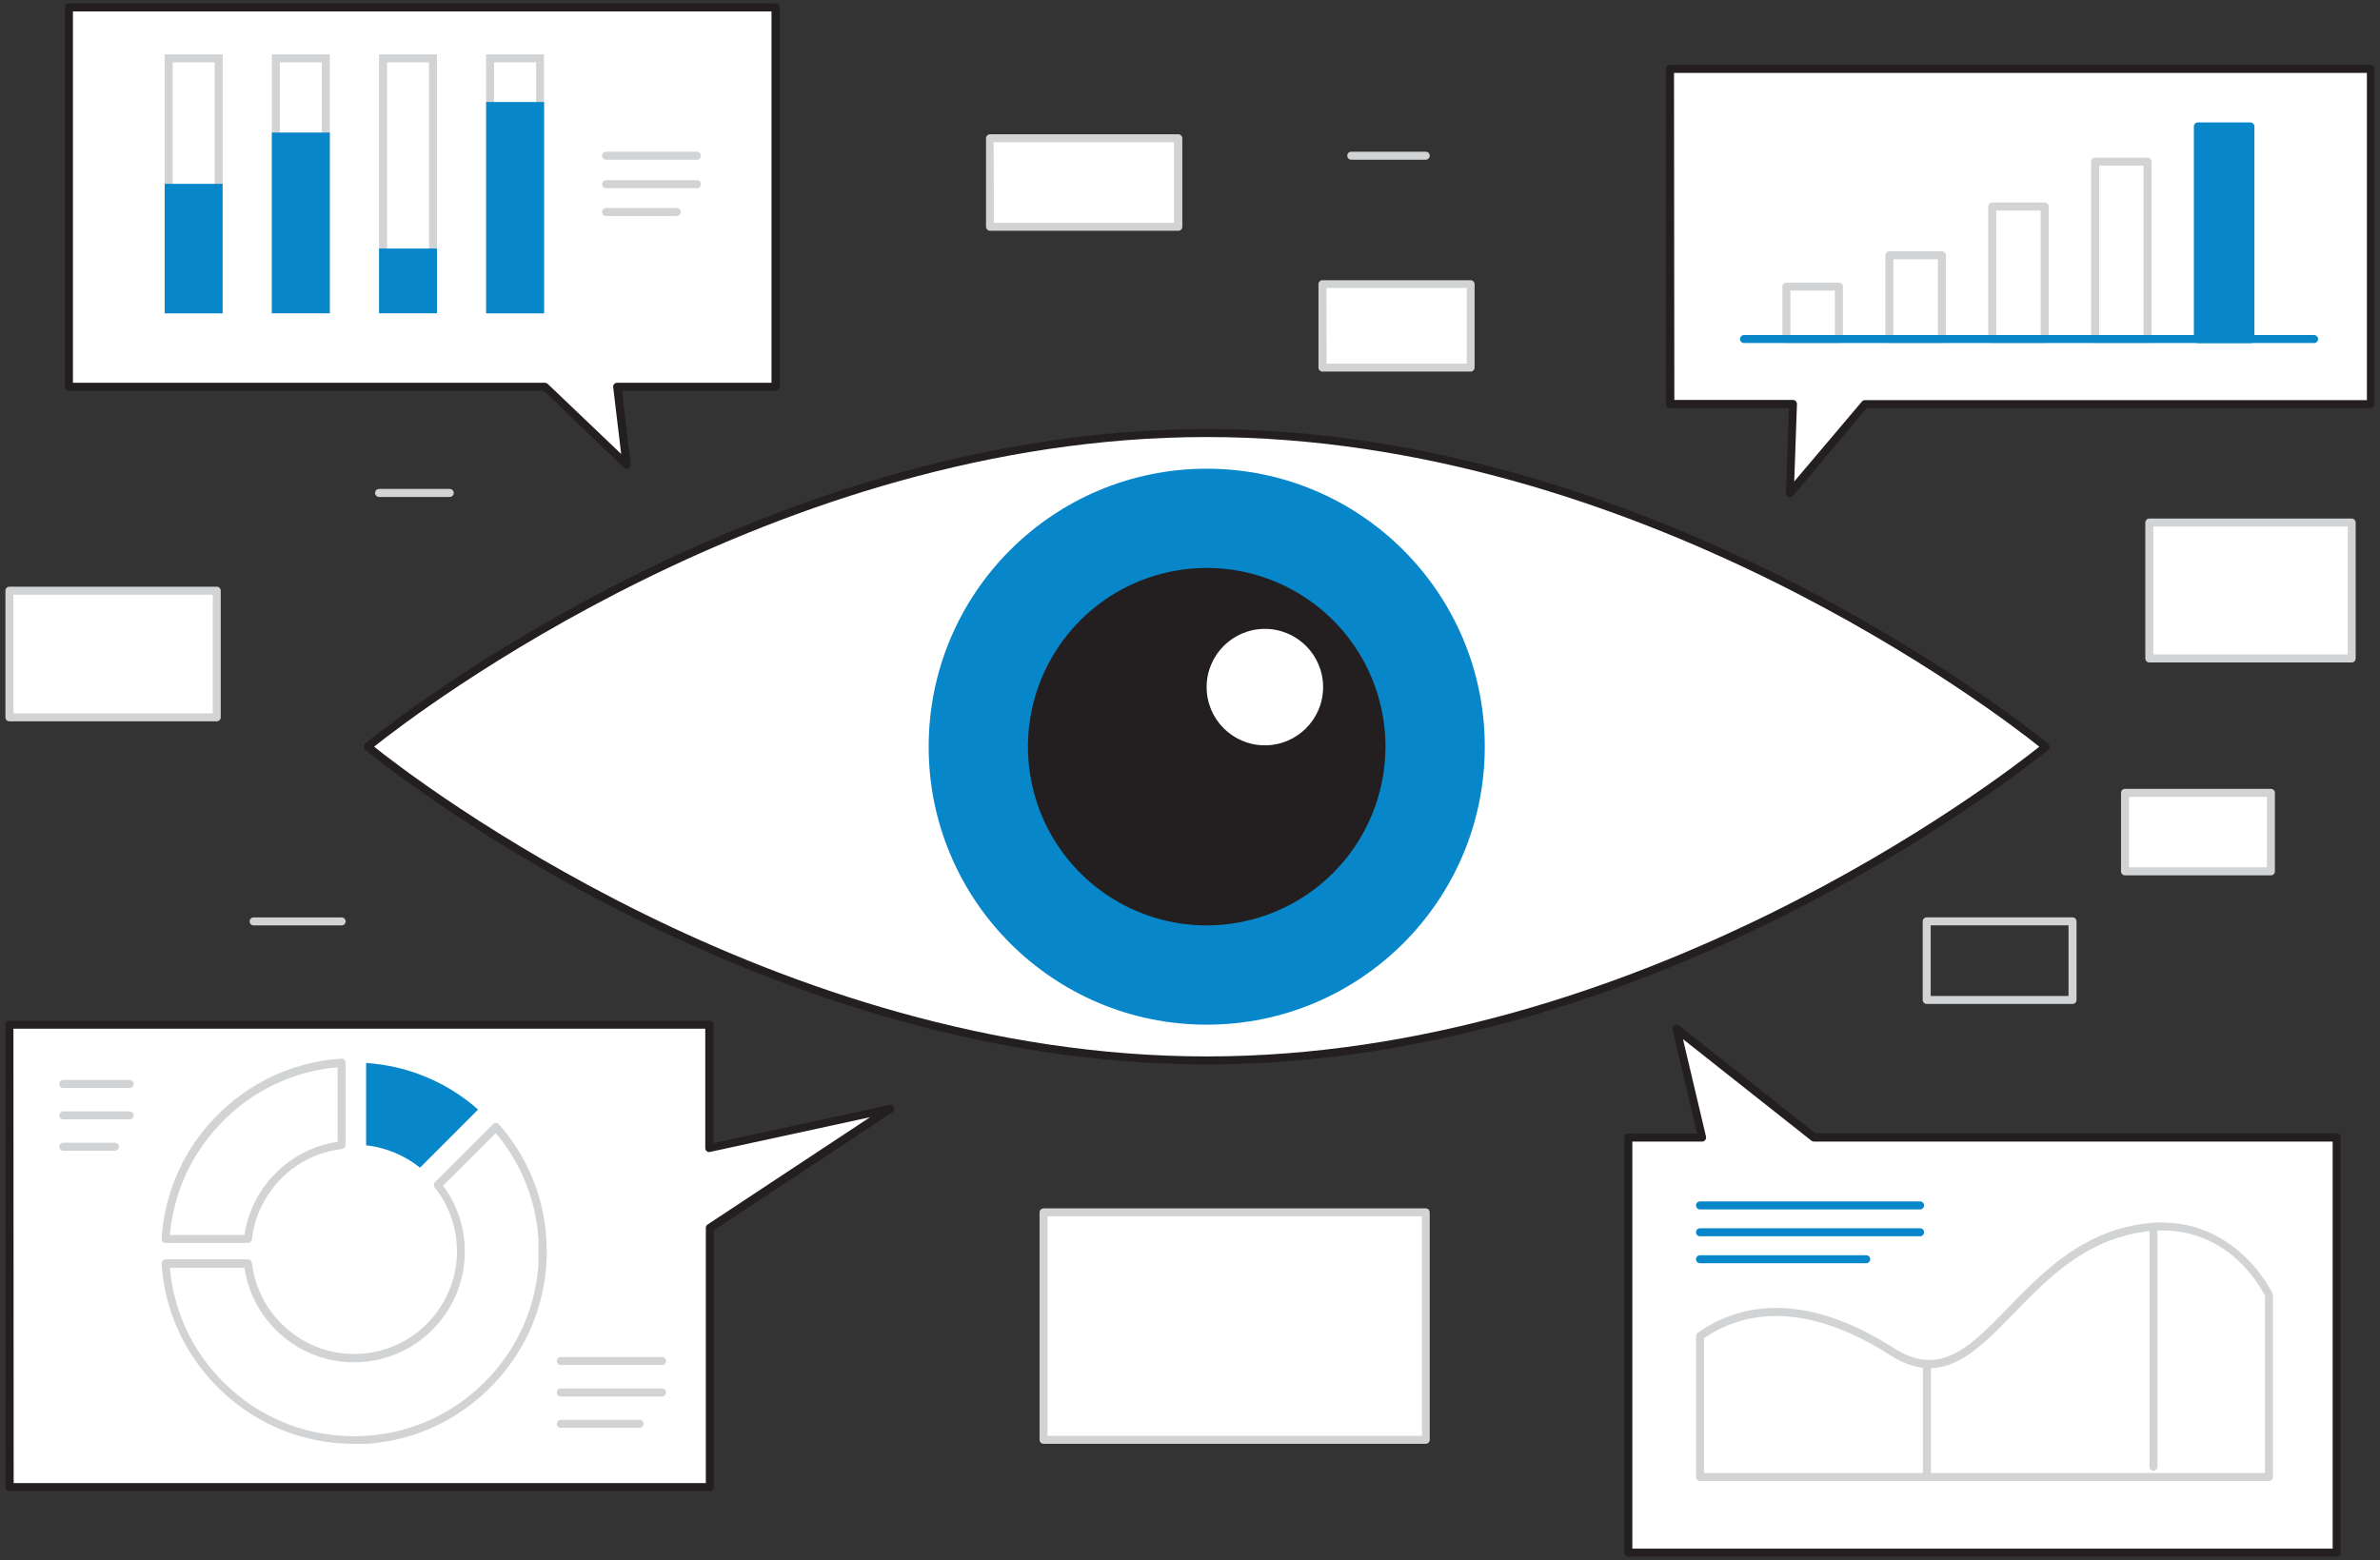
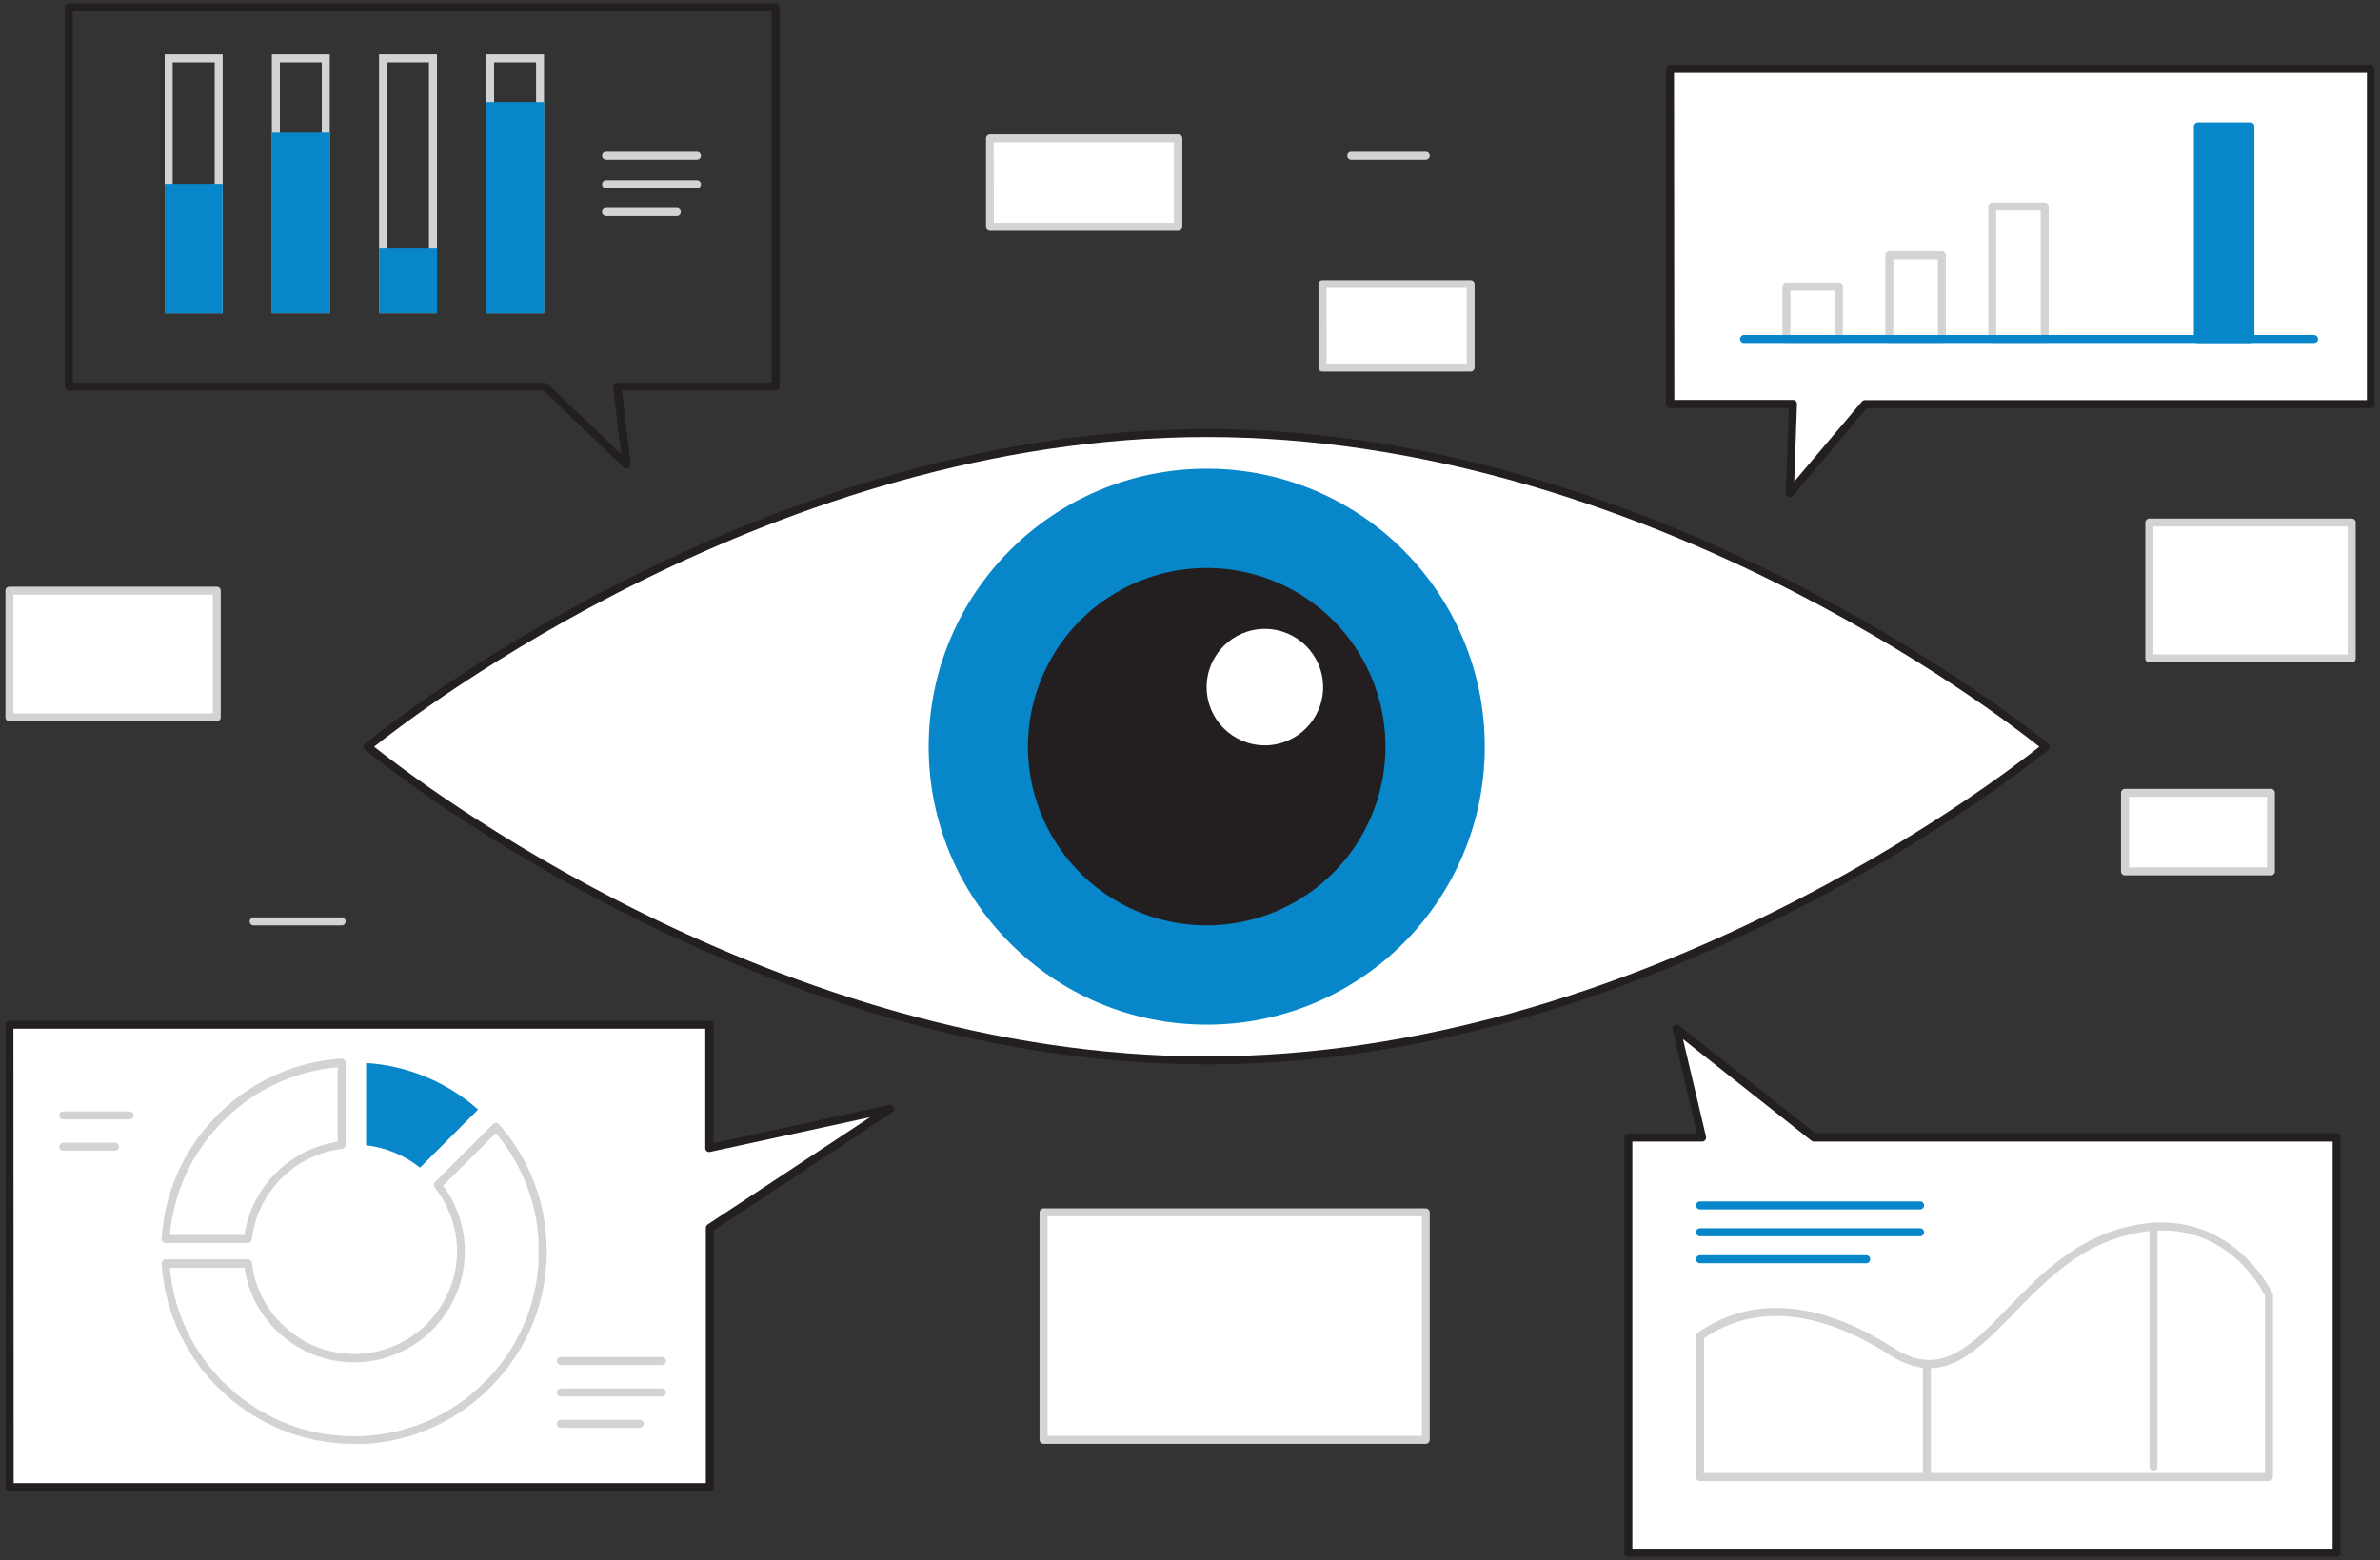
<svg xmlns="http://www.w3.org/2000/svg" width="302" height="198" viewBox="0 0 302 198" fill="none">
  <rect x="0" y="0" width="302" height="198" fill="#333333" stroke="none" />
  <g clip-path="url(#clip0_911_694)">
    <path d="M259.605 94.767C259.605 94.767 211.9 134.586 153.152 134.586C94.404 134.586 46.658 94.767 46.658 94.767C46.658 94.767 94.363 54.959 153.121 54.959C211.88 54.959 259.605 94.767 259.605 94.767Z" fill="white" />
    <path d="M153.121 135.094C94.809 135.094 46.81 95.56 46.333 95.164C46.277 95.114 46.231 95.053 46.2 94.985C46.168 94.917 46.151 94.843 46.15 94.768C46.152 94.694 46.169 94.622 46.2 94.555C46.232 94.489 46.277 94.43 46.333 94.382C46.81 93.986 94.809 54.452 153.121 54.452C211.433 54.452 259.422 94.037 259.899 94.382C259.957 94.428 260.003 94.487 260.035 94.554C260.067 94.621 260.083 94.694 260.082 94.768C260.083 94.843 260.067 94.918 260.035 94.987C260.004 95.055 259.957 95.115 259.899 95.164C259.422 95.56 211.423 135.094 153.121 135.094ZM47.47 94.768C52.626 98.889 98.301 134.079 153.121 134.079C207.941 134.079 253.606 98.889 258.773 94.768C253.616 90.647 207.931 55.467 153.121 55.467C98.311 55.467 52.626 90.647 47.47 94.768Z" fill="#231F20" />
    <path d="M153.121 130.049C172.607 130.049 188.403 114.253 188.403 94.768C188.403 75.282 172.607 59.486 153.121 59.486C133.636 59.486 117.84 75.282 117.84 94.768C117.84 114.253 133.636 130.049 153.121 130.049Z" fill="#0787CA" />
    <path d="M153.121 116.945C165.37 116.945 175.299 107.016 175.299 94.768C175.299 82.519 165.37 72.59 153.121 72.59C140.873 72.59 130.944 82.519 130.944 94.768C130.944 107.016 140.873 116.945 153.121 116.945Z" fill="#231F20" />
    <path d="M153.121 117.453C148.635 117.453 144.249 116.122 140.518 113.629C136.787 111.137 133.88 107.594 132.163 103.449C130.446 99.303 129.997 94.742 130.872 90.342C131.747 85.941 133.908 81.899 137.08 78.726C140.253 75.554 144.295 73.393 148.696 72.518C153.096 71.643 157.657 72.092 161.803 73.809C165.948 75.526 169.491 78.433 171.983 82.164C174.476 85.895 175.807 90.281 175.807 94.767C175.801 100.782 173.409 106.549 169.156 110.802C164.903 115.055 159.136 117.447 153.121 117.453V117.453ZM153.121 73.097C148.832 73.095 144.639 74.365 141.072 76.747C137.506 79.128 134.725 82.514 133.083 86.476C131.441 90.438 131.011 94.798 131.847 99.005C132.683 103.211 134.748 107.075 137.781 110.108C140.813 113.14 144.677 115.206 148.884 116.042C153.091 116.878 157.451 116.448 161.413 114.806C165.375 113.163 168.76 110.383 171.142 106.816C173.523 103.249 174.794 99.056 174.792 94.767C174.783 89.022 172.498 83.515 168.436 79.453C164.373 75.391 158.866 73.105 153.121 73.097V73.097Z" fill="#231F20" />
    <path d="M160.5 94.595C164.581 94.595 167.89 91.287 167.89 87.206C167.89 83.125 164.581 79.816 160.5 79.816C156.419 79.816 153.111 83.125 153.111 87.206C153.111 91.287 156.419 94.595 160.5 94.595Z" fill="white" />
-     <path d="M98.423 0.941H8.748V49.083H69.14L79.493 58.959L78.326 49.083H98.423V0.941Z" fill="white" />
    <path d="M79.493 59.466C79.361 59.465 79.234 59.414 79.138 59.324L68.988 49.59H8.748C8.614 49.587 8.486 49.533 8.392 49.438C8.297 49.344 8.243 49.216 8.24 49.083V0.941C8.24 0.806 8.294 0.677 8.389 0.582C8.484 0.487 8.613 0.434 8.748 0.434H98.423C98.558 0.434 98.687 0.487 98.782 0.582C98.877 0.677 98.93 0.806 98.93 0.941V49.083C98.93 49.217 98.877 49.346 98.782 49.441C98.687 49.537 98.558 49.59 98.423 49.59H78.935L80.021 58.898C80.035 59 80.016 59.105 79.967 59.196C79.918 59.288 79.841 59.361 79.747 59.405C79.67 59.449 79.582 59.47 79.493 59.466V59.466ZM9.255 48.575H69.14C69.268 48.575 69.391 48.622 69.485 48.707L78.823 57.619L77.808 49.143C77.797 49.071 77.802 48.997 77.823 48.926C77.844 48.856 77.881 48.792 77.93 48.737C77.978 48.686 78.037 48.645 78.101 48.618C78.166 48.59 78.235 48.575 78.306 48.575H97.895V1.449H9.255V48.575Z" fill="#231F20" />
    <path d="M27.241 7.914V38.75H21.912V7.914H27.241ZM28.256 6.899H20.897V39.765H28.256V6.899Z" fill="#D1D3D4" />
    <path d="M40.832 7.914V38.75H35.513V7.914H40.832ZM41.847 6.899H34.498V39.765H41.847V6.899Z" fill="#D1D3D4" />
    <path d="M54.433 7.914V38.75H49.114V7.914H54.433ZM55.448 6.899H48.099V39.765H55.448V6.899Z" fill="#D1D3D4" />
    <path d="M68.024 7.914V38.75H62.695V7.914H68.013M69.028 6.899H61.68V39.765H69.028V6.899Z" fill="#D1D3D4" />
    <path d="M28.246 23.332H20.897V39.765H28.246V23.332Z" fill="#0787CA" />
    <path d="M41.847 16.826H34.498V39.755H41.847V16.826Z" fill="#0787CA" />
    <path d="M55.448 31.543H48.099V39.754H55.448V31.543Z" fill="#0787CA" />
    <path d="M69.039 12.948H61.69V39.764H69.039V12.948Z" fill="#0787CA" />
    <path d="M112.948 140.727L90.039 145.71V130.049H1.196V188.736H90.039V155.881L112.948 140.727Z" fill="white" />
    <path d="M90.039 189.244H1.196C1.062 189.244 0.932 189.191 0.837 189.096C0.742 189 0.689 188.871 0.689 188.737V130.049C0.689 129.915 0.742 129.786 0.837 129.691C0.932 129.595 1.062 129.542 1.196 129.542H90.039C90.173 129.545 90.3 129.599 90.395 129.694C90.49 129.788 90.544 129.916 90.546 130.049V145.082L112.877 140.23C112.99 140.209 113.108 140.227 113.21 140.282C113.312 140.337 113.392 140.425 113.437 140.531C113.482 140.638 113.489 140.757 113.458 140.868C113.426 140.98 113.357 141.077 113.262 141.143L90.577 156.155V188.737C90.577 188.806 90.563 188.875 90.536 188.938C90.508 189.002 90.468 189.059 90.418 189.107C90.367 189.154 90.308 189.191 90.243 189.215C90.177 189.238 90.108 189.248 90.039 189.244V189.244ZM1.734 188.229H89.562V155.841C89.562 155.757 89.582 155.674 89.621 155.6C89.66 155.526 89.716 155.462 89.785 155.414L110.4 141.793L90.1 146.198C90.027 146.216 89.95 146.218 89.876 146.202C89.802 146.186 89.733 146.153 89.674 146.107C89.616 146.059 89.569 145.998 89.538 145.929C89.506 145.861 89.49 145.786 89.491 145.711V130.557H1.704L1.734 188.229Z" fill="#231F20" />
    <path d="M230.17 144.381L212.722 130.587L215.98 144.381H206.622V197.059H296.5V144.381H230.17Z" fill="white" />
    <path d="M296.5 197.566H206.622C206.487 197.566 206.358 197.513 206.263 197.418C206.168 197.323 206.115 197.194 206.115 197.059V144.38C206.115 144.246 206.168 144.117 206.263 144.022C206.358 143.926 206.487 143.873 206.622 143.873H215.341L212.235 130.678C212.208 130.577 212.215 130.471 212.253 130.374C212.291 130.277 212.36 130.195 212.448 130.14C212.534 130.079 212.637 130.046 212.742 130.046C212.848 130.046 212.951 130.079 213.037 130.14L230.343 143.822H296.5C296.635 143.822 296.764 143.876 296.859 143.971C296.954 144.066 297.008 144.195 297.008 144.33V197.008C297.015 197.079 297.007 197.15 296.985 197.218C296.962 197.286 296.926 197.348 296.878 197.4C296.83 197.453 296.772 197.495 296.707 197.524C296.642 197.552 296.571 197.567 296.5 197.566V197.566ZM207.13 196.551H295.993V144.888H230.17C230.056 144.886 229.945 144.847 229.855 144.776L213.554 131.886L216.478 144.259C216.495 144.334 216.494 144.413 216.477 144.488C216.459 144.564 216.425 144.635 216.376 144.695C216.329 144.755 216.269 144.804 216.201 144.838C216.132 144.871 216.057 144.888 215.98 144.888H207.13V196.551Z" fill="#231F20" />
    <path d="M300.804 8.746H211.91V51.264H227.47L227.084 62.561L236.605 51.264H300.804V8.746Z" fill="white" />
    <path d="M227.125 63.07C227.065 63.08 227.003 63.08 226.942 63.07C226.844 63.032 226.761 62.965 226.703 62.877C226.644 62.79 226.615 62.687 226.617 62.582L226.983 51.803H211.9C211.765 51.803 211.636 51.75 211.541 51.654C211.446 51.559 211.392 51.43 211.392 51.296V8.747C211.392 8.612 211.446 8.483 211.541 8.388C211.636 8.293 211.765 8.239 211.9 8.239H300.794C300.928 8.239 301.057 8.293 301.153 8.388C301.248 8.483 301.301 8.612 301.301 8.747V51.296C301.301 51.43 301.248 51.559 301.153 51.654C301.057 51.75 300.928 51.803 300.794 51.803H236.849L227.48 62.968C227.379 63.046 227.252 63.083 227.125 63.07V63.07ZM212.458 50.758H227.511C227.648 50.758 227.779 50.813 227.876 50.91C227.967 51.01 228.017 51.14 228.018 51.275L227.673 61.111L236.26 50.961C236.308 50.905 236.367 50.861 236.434 50.831C236.5 50.801 236.573 50.787 236.646 50.788H300.337V9.254H212.418L212.458 50.758Z" fill="#231F20" />
    <path d="M287.913 187.965H215.716C215.582 187.965 215.453 187.911 215.357 187.816C215.262 187.721 215.209 187.592 215.209 187.457V169.573C215.209 169.492 215.229 169.412 215.266 169.339C215.303 169.267 215.356 169.205 215.422 169.157C220.162 165.807 228.343 163.432 240.381 171.136C246.197 174.851 250.003 170.933 254.814 165.97C258.478 162.194 262.64 157.911 268.578 156.073C282.503 151.77 288.319 164.031 288.37 164.193C288.406 164.259 288.423 164.332 288.421 164.407V187.498C288.411 187.625 288.353 187.744 288.259 187.831C288.164 187.917 288.041 187.965 287.913 187.965V187.965ZM216.224 186.95H287.406V164.478C286.827 163.29 281.448 153.16 268.872 157.048C263.188 158.804 259.128 162.986 255.545 166.68C250.612 171.755 246.349 176.15 239.833 171.989C228.455 164.711 220.741 166.751 216.224 169.837V186.95Z" fill="#D1D3D4" />
    <path d="M243.639 153.495H215.716C215.582 153.495 215.453 153.442 215.357 153.347C215.262 153.252 215.209 153.123 215.209 152.988C215.209 152.853 215.262 152.724 215.357 152.629C215.453 152.534 215.582 152.48 215.716 152.48H243.639C243.774 152.48 243.903 152.534 243.998 152.629C244.093 152.724 244.146 152.853 244.146 152.988C244.146 153.123 244.093 153.252 243.998 153.347C243.903 153.442 243.774 153.495 243.639 153.495Z" fill="#0787CA" />
    <path d="M243.639 156.906H215.716C215.582 156.906 215.453 156.852 215.357 156.757C215.262 156.662 215.209 156.533 215.209 156.398C215.209 156.264 215.262 156.134 215.357 156.039C215.453 155.944 215.582 155.891 215.716 155.891H243.639C243.774 155.891 243.903 155.944 243.998 156.039C244.093 156.134 244.146 156.264 244.146 156.398C244.146 156.533 244.093 156.662 243.998 156.757C243.903 156.852 243.774 156.906 243.639 156.906Z" fill="#0787CA" />
    <path d="M236.808 160.327H215.716C215.582 160.327 215.453 160.273 215.357 160.178C215.262 160.083 215.209 159.954 215.209 159.819C215.209 159.684 215.262 159.555 215.357 159.46C215.453 159.365 215.582 159.312 215.716 159.312H236.808C236.943 159.312 237.072 159.365 237.167 159.46C237.262 159.555 237.316 159.684 237.316 159.819C237.316 159.954 237.262 160.083 237.167 160.178C237.072 160.273 236.943 160.327 236.808 160.327Z" fill="#0787CA" />
    <path d="M244.502 187.965C244.367 187.965 244.238 187.912 244.143 187.816C244.048 187.721 243.994 187.592 243.994 187.458V173.095C243.994 172.961 244.048 172.832 244.143 172.737C244.238 172.641 244.367 172.588 244.502 172.588C244.636 172.588 244.765 172.641 244.861 172.737C244.956 172.832 245.009 172.961 245.009 173.095V187.437C245.012 187.506 245.001 187.574 244.977 187.638C244.952 187.702 244.915 187.76 244.868 187.809C244.821 187.859 244.764 187.898 244.701 187.925C244.638 187.951 244.57 187.965 244.502 187.965Z" fill="#D1D3D4" />
    <path d="M273.257 186.666C273.122 186.666 272.993 186.613 272.898 186.518C272.803 186.422 272.749 186.293 272.749 186.159V155.709C272.752 155.575 272.806 155.447 272.901 155.353C272.995 155.258 273.123 155.204 273.257 155.201C273.391 155.201 273.52 155.255 273.616 155.35C273.711 155.445 273.764 155.574 273.764 155.709V186.159C273.764 186.293 273.711 186.422 273.616 186.518C273.52 186.613 273.391 186.666 273.257 186.666Z" fill="#D1D3D4" />
    <path d="M31.453 157.758H21.019C20.949 157.758 20.879 157.744 20.815 157.716C20.751 157.688 20.693 157.647 20.645 157.595C20.597 157.544 20.561 157.483 20.538 157.417C20.515 157.35 20.506 157.28 20.512 157.21C20.833 151.817 22.956 146.687 26.541 142.645C27.24 141.844 27.993 141.091 28.794 140.392C32.828 136.819 37.94 134.697 43.319 134.362C43.387 134.358 43.455 134.367 43.52 134.39C43.584 134.413 43.644 134.448 43.694 134.494C43.745 134.543 43.785 134.601 43.813 134.666C43.841 134.73 43.856 134.8 43.856 134.87V145.314C43.855 145.438 43.809 145.558 43.727 145.651C43.645 145.744 43.533 145.805 43.41 145.822C41.002 146.096 38.719 147.042 36.823 148.552C36.036 149.179 35.325 149.895 34.701 150.684C33.19 152.576 32.24 154.855 31.961 157.261C31.958 157.394 31.903 157.52 31.808 157.613C31.714 157.706 31.586 157.758 31.453 157.758ZM21.557 156.743H31.017C31.375 154.307 32.373 152.009 33.91 150.085C34.582 149.24 35.348 148.474 36.193 147.801C38.116 146.267 40.409 145.27 42.842 144.908V135.459C37.88 135.877 33.188 137.889 29.464 141.193V141.193C28.696 141.865 27.974 142.587 27.302 143.355C23.998 147.085 21.983 151.779 21.557 156.743V156.743Z" fill="#D1D3D4" />
    <path d="M44.912 183.246C44.374 183.246 43.897 183.246 43.319 183.195C37.939 182.856 32.827 180.731 28.794 177.156C27.993 176.456 27.24 175.703 26.541 174.902C22.966 170.865 20.844 165.749 20.512 160.368C20.508 160.299 20.517 160.231 20.54 160.167C20.563 160.102 20.598 160.043 20.643 159.992C20.692 159.941 20.75 159.901 20.815 159.873C20.879 159.845 20.949 159.83 21.019 159.83H31.453C31.578 159.829 31.699 159.874 31.792 159.956C31.886 160.038 31.946 160.152 31.961 160.276C32.24 162.688 33.19 164.974 34.701 166.874C35.329 167.66 36.044 168.371 36.833 168.995C38.722 170.516 41.001 171.473 43.41 171.756C44.421 171.881 45.444 171.881 46.455 171.756C48.863 171.482 51.146 170.535 53.042 169.025C55.742 166.868 57.488 163.737 57.904 160.307C57.962 159.808 57.989 159.306 57.985 158.804C57.988 158.303 57.961 157.801 57.904 157.302C57.628 154.897 56.682 152.618 55.174 150.725C55.093 150.632 55.048 150.513 55.048 150.39C55.048 150.267 55.093 150.148 55.174 150.055L62.563 142.666C62.667 142.574 62.8 142.52 62.939 142.514C63.078 142.522 63.209 142.583 63.304 142.686C66.874 146.721 68.992 151.834 69.323 157.211C69.323 157.739 69.384 158.226 69.384 158.804C69.384 159.383 69.384 159.88 69.323 160.408C68.993 165.787 66.87 170.901 63.294 174.933C62.597 175.736 61.844 176.489 61.041 177.186C57.008 180.771 51.891 182.904 46.506 183.246C45.978 183.246 45.44 183.246 44.912 183.246ZM21.557 160.916C21.982 165.88 23.996 170.575 27.302 174.303C27.974 175.068 28.696 175.787 29.464 176.455C33.336 179.886 38.246 181.919 43.41 182.231C44.424 182.301 45.441 182.301 46.455 182.231C51.611 181.911 56.512 179.878 60.381 176.455C61.149 175.784 61.871 175.061 62.543 174.293C65.971 170.427 68.007 165.525 68.328 160.368C68.328 159.86 68.328 159.353 68.328 158.835C68.328 158.317 68.328 157.82 68.328 157.312C68.019 152.344 66.118 147.607 62.908 143.803L56.219 150.481C57.691 152.451 58.612 154.778 58.889 157.221C59.011 158.297 59.011 159.383 58.889 160.459C58.596 163.059 57.572 165.522 55.935 167.564C55.271 168.419 54.504 169.19 53.651 169.858C51.607 171.49 49.145 172.514 46.546 172.811C45.471 172.933 44.384 172.933 43.309 172.811C40.71 172.514 38.247 171.49 36.203 169.858C35.35 169.191 34.58 168.424 33.91 167.574C32.374 165.649 31.375 163.352 31.017 160.916H21.557Z" fill="#D1D3D4" />
    <path d="M60.665 140.818C56.715 137.327 51.716 135.249 46.455 134.911V145.355C48.957 145.641 51.328 146.626 53.296 148.197L60.665 140.818Z" fill="#0787CA" />
    <path d="M14.584 146.045H8.027C7.893 146.043 7.766 145.988 7.671 145.894C7.576 145.799 7.522 145.672 7.52 145.538C7.52 145.403 7.573 145.274 7.668 145.179C7.763 145.084 7.892 145.03 8.027 145.03H14.584C14.719 145.03 14.848 145.084 14.943 145.179C15.038 145.274 15.091 145.403 15.091 145.538C15.089 145.672 15.034 145.799 14.94 145.894C14.845 145.988 14.718 146.043 14.584 146.045V146.045Z" fill="#D1D3D4" />
    <path d="M16.451 142.067H8.027C7.893 142.064 7.766 142.01 7.671 141.915C7.576 141.821 7.522 141.693 7.52 141.559C7.52 141.425 7.573 141.296 7.668 141.2C7.763 141.105 7.892 141.052 8.027 141.052H16.451C16.586 141.052 16.715 141.105 16.81 141.2C16.906 141.296 16.959 141.425 16.959 141.559C16.956 141.693 16.902 141.821 16.808 141.915C16.713 142.01 16.585 142.064 16.451 142.067V142.067Z" fill="#D1D3D4" />
-     <path d="M16.451 138.077H8.027C7.892 138.077 7.763 138.024 7.668 137.929C7.573 137.834 7.52 137.705 7.52 137.57C7.522 137.436 7.576 137.309 7.671 137.214C7.766 137.119 7.893 137.065 8.027 137.062H16.451C16.585 137.065 16.713 137.119 16.808 137.214C16.902 137.309 16.956 137.436 16.959 137.57C16.959 137.705 16.906 137.834 16.81 137.929C16.715 138.024 16.586 138.077 16.451 138.077Z" fill="#D1D3D4" />
    <path d="M81.168 181.215H71.16C71.025 181.215 70.896 181.162 70.801 181.067C70.706 180.971 70.653 180.842 70.653 180.708C70.653 180.573 70.706 180.444 70.801 180.349C70.896 180.254 71.025 180.2 71.16 180.2H81.168C81.303 180.2 81.432 180.254 81.527 180.349C81.622 180.444 81.675 180.573 81.675 180.708C81.673 180.841 81.619 180.969 81.524 181.064C81.429 181.158 81.302 181.213 81.168 181.215V181.215Z" fill="#D1D3D4" />
    <path d="M84.01 177.237H71.16C71.025 177.237 70.896 177.183 70.801 177.088C70.706 176.993 70.653 176.864 70.653 176.729C70.653 176.595 70.706 176.465 70.801 176.37C70.896 176.275 71.025 176.222 71.16 176.222H84.01C84.145 176.222 84.274 176.275 84.369 176.37C84.464 176.465 84.517 176.595 84.517 176.729C84.515 176.863 84.461 176.991 84.366 177.085C84.271 177.18 84.144 177.234 84.01 177.237V177.237Z" fill="#D1D3D4" />
    <path d="M84.01 173.247H71.16C71.025 173.247 70.896 173.194 70.801 173.099C70.706 173.004 70.653 172.875 70.653 172.74C70.653 172.605 70.706 172.476 70.801 172.381C70.896 172.286 71.025 172.232 71.16 172.232H84.01C84.144 172.235 84.271 172.289 84.366 172.384C84.461 172.479 84.515 172.606 84.517 172.74C84.517 172.875 84.464 173.004 84.369 173.099C84.274 173.194 84.145 173.247 84.01 173.247Z" fill="#D1D3D4" />
    <path d="M85.847 27.413H76.905C76.77 27.413 76.641 27.359 76.546 27.264C76.451 27.169 76.397 27.04 76.397 26.905C76.397 26.77 76.451 26.641 76.546 26.546C76.641 26.451 76.77 26.398 76.905 26.398H85.878C86.012 26.398 86.141 26.451 86.236 26.546C86.332 26.641 86.385 26.77 86.385 26.905C86.385 27.04 86.332 27.169 86.236 27.264C86.141 27.359 86.012 27.413 85.878 27.413H85.847Z" fill="#D1D3D4" />
    <path d="M88.405 23.89H76.905C76.77 23.89 76.641 23.837 76.546 23.741C76.451 23.646 76.397 23.517 76.397 23.383C76.397 23.248 76.451 23.119 76.546 23.024C76.641 22.928 76.77 22.875 76.905 22.875H88.435C88.57 22.875 88.699 22.928 88.794 23.024C88.889 23.119 88.943 23.248 88.943 23.383C88.943 23.517 88.889 23.646 88.794 23.741C88.699 23.837 88.57 23.89 88.435 23.89H88.405Z" fill="#D1D3D4" />
    <path d="M88.405 20.267H76.905C76.77 20.267 76.641 20.213 76.546 20.118C76.451 20.023 76.397 19.894 76.397 19.759C76.397 19.625 76.451 19.496 76.546 19.401C76.641 19.305 76.77 19.252 76.905 19.252H88.435C88.57 19.252 88.699 19.305 88.794 19.401C88.889 19.496 88.943 19.625 88.943 19.759C88.943 19.894 88.889 20.023 88.794 20.118C88.699 20.213 88.57 20.267 88.435 20.267H88.405Z" fill="#D1D3D4" />
    <path d="M180.912 153.871H132.415V182.758H180.912V153.871Z" fill="white" />
    <path d="M180.912 183.245H132.415C132.281 183.245 132.152 183.191 132.056 183.096C131.961 183.001 131.908 182.872 131.908 182.737V153.871C131.91 153.737 131.965 153.609 132.059 153.515C132.154 153.42 132.282 153.366 132.415 153.363H180.912C181.047 153.363 181.176 153.417 181.271 153.512C181.366 153.607 181.42 153.736 181.42 153.871V182.758C181.414 182.889 181.359 183.013 181.264 183.103C181.169 183.194 181.043 183.245 180.912 183.245V183.245ZM132.923 182.23H180.435V154.378H132.923V182.23Z" fill="#D1D3D4" />
    <path d="M27.505 74.965H1.196V91.042H27.505V74.965Z" fill="white" />
    <path d="M27.505 91.551H1.196C1.062 91.551 0.932 91.497 0.837 91.402C0.742 91.307 0.689 91.178 0.689 91.043V74.966C0.689 74.831 0.742 74.702 0.837 74.607C0.932 74.511 1.062 74.458 1.196 74.458H27.505C27.64 74.458 27.769 74.511 27.864 74.607C27.959 74.702 28.012 74.831 28.012 74.966V91.043C28.01 91.177 27.956 91.305 27.861 91.399C27.766 91.494 27.639 91.548 27.505 91.551V91.551ZM1.704 90.536H26.997V75.473H1.704V90.536Z" fill="#D1D3D4" />
    <path d="M149.467 17.547H125.574V28.773H149.467V17.547Z" fill="white" />
    <path d="M149.467 29.29H125.625C125.491 29.288 125.364 29.233 125.269 29.139C125.174 29.044 125.12 28.916 125.117 28.783V17.547C125.12 17.413 125.174 17.285 125.269 17.191C125.364 17.096 125.491 17.042 125.625 17.039H149.518C149.653 17.039 149.782 17.093 149.877 17.188C149.972 17.283 150.026 17.412 150.026 17.547V28.783C150.026 28.854 150.011 28.924 149.983 28.989C149.954 29.054 149.912 29.113 149.859 29.161C149.807 29.209 149.745 29.245 149.677 29.267C149.61 29.289 149.538 29.297 149.467 29.29ZM126.122 28.275H148.97V18.054H126.082L126.122 28.275Z" fill="#D1D3D4" />
    <path d="M186.596 36.04H167.808V46.657H186.596V36.04Z" fill="white" />
    <path d="M186.606 47.164H167.808C167.674 47.161 167.547 47.107 167.452 47.012C167.358 46.918 167.303 46.79 167.301 46.657V36.07C167.301 35.935 167.354 35.806 167.449 35.711C167.545 35.616 167.674 35.562 167.808 35.562H186.606C186.741 35.562 186.87 35.616 186.965 35.711C187.06 35.806 187.114 35.935 187.114 36.07V46.657C187.111 46.79 187.057 46.918 186.962 47.012C186.867 47.107 186.74 47.161 186.606 47.164ZM168.336 46.149H186.119V36.547H168.316L168.336 46.149Z" fill="#D1D3D4" />
    <path d="M298.408 66.357H272.729V83.582H298.408V66.357Z" fill="white" />
    <path d="M298.408 84.08H272.729C272.594 84.08 272.465 84.026 272.37 83.931C272.275 83.836 272.221 83.707 272.221 83.572V66.317C272.221 66.183 272.275 66.053 272.37 65.958C272.465 65.863 272.594 65.81 272.729 65.81H298.408C298.543 65.81 298.672 65.863 298.767 65.958C298.862 66.053 298.916 66.183 298.916 66.317V83.572C298.916 83.707 298.862 83.836 298.767 83.931C298.672 84.026 298.543 84.08 298.408 84.08ZM273.236 83.065H297.901V66.825H273.236V83.065Z" fill="#D1D3D4" />
-     <path d="M262.985 127.42H244.481C244.347 127.42 244.218 127.367 244.123 127.272C244.027 127.176 243.974 127.047 243.974 126.913V116.935C243.974 116.801 244.027 116.672 244.123 116.576C244.218 116.481 244.347 116.428 244.481 116.428H262.985C263.12 116.428 263.249 116.481 263.344 116.576C263.439 116.672 263.492 116.801 263.492 116.935V126.913C263.492 126.979 263.479 127.045 263.454 127.107C263.428 127.168 263.391 127.224 263.344 127.272C263.297 127.319 263.241 127.356 263.179 127.382C263.118 127.407 263.052 127.42 262.985 127.42ZM244.989 126.405H262.477V117.443H244.989V126.405Z" fill="#D1D3D4" />
    <path d="M288.147 100.624H269.643V110.591H288.147V100.624Z" fill="white" />
    <path d="M288.157 111.099H269.643C269.509 111.099 269.38 111.046 269.284 110.951C269.189 110.856 269.136 110.727 269.136 110.592V100.625C269.136 100.49 269.189 100.361 269.284 100.266C269.38 100.171 269.509 100.117 269.643 100.117H288.157C288.291 100.117 288.421 100.171 288.516 100.266C288.611 100.361 288.664 100.49 288.664 100.625V110.592C288.664 110.727 288.611 110.856 288.516 110.951C288.421 111.046 288.291 111.099 288.157 111.099ZM270.151 110.084H287.649V101.132H270.151V110.084Z" fill="#D1D3D4" />
    <path d="M233.337 43.541H226.678C226.544 43.541 226.415 43.487 226.32 43.392C226.224 43.297 226.171 43.168 226.171 43.033V36.375C226.171 36.24 226.224 36.111 226.32 36.016C226.415 35.921 226.544 35.867 226.678 35.867H233.337C233.471 35.867 233.6 35.921 233.696 36.016C233.791 36.111 233.844 36.24 233.844 36.375V43.033C233.844 43.168 233.791 43.297 233.696 43.392C233.6 43.487 233.471 43.541 233.337 43.541ZM227.186 42.526H232.829V36.882H227.186V42.526Z" fill="#D1D3D4" />
    <path d="M246.41 43.541H239.741C239.607 43.541 239.478 43.487 239.383 43.392C239.287 43.297 239.234 43.168 239.234 43.033V32.396C239.236 32.262 239.291 32.135 239.385 32.04C239.48 31.946 239.608 31.891 239.741 31.889H246.41C246.544 31.891 246.671 31.946 246.766 32.04C246.861 32.135 246.915 32.262 246.917 32.396V43.033C246.917 43.168 246.864 43.297 246.769 43.392C246.674 43.487 246.545 43.541 246.41 43.541ZM240.249 42.526H245.902V32.904H240.249V42.526Z" fill="#D1D3D4" />
    <path d="M259.453 43.541H252.794C252.66 43.541 252.531 43.487 252.435 43.392C252.34 43.297 252.287 43.168 252.287 43.033V26.215C252.287 26.08 252.34 25.951 252.435 25.856C252.531 25.761 252.66 25.707 252.794 25.707H259.453C259.587 25.707 259.716 25.761 259.812 25.856C259.907 25.951 259.96 26.08 259.96 26.215V43.033C259.96 43.168 259.907 43.297 259.812 43.392C259.716 43.487 259.587 43.541 259.453 43.541ZM253.302 42.526H258.945V26.722H253.302V42.526Z" fill="#D1D3D4" />
-     <path d="M272.506 43.54H265.847C265.713 43.54 265.584 43.487 265.488 43.392C265.393 43.297 265.34 43.167 265.34 43.033V20.52C265.34 20.386 265.393 20.256 265.488 20.161C265.584 20.066 265.713 20.013 265.847 20.013H272.506C272.64 20.013 272.769 20.066 272.864 20.161C272.96 20.256 273.013 20.386 273.013 20.52V43.033C273.013 43.167 272.96 43.297 272.864 43.392C272.769 43.487 272.64 43.54 272.506 43.54ZM266.355 42.525H271.998V21.028H266.355V42.525Z" fill="#D1D3D4" />
    <path d="M285.569 16.044H278.9V43.033H285.569V16.044Z" fill="#0787CA" />
    <path d="M285.569 43.541H278.89C278.755 43.541 278.626 43.487 278.531 43.392C278.436 43.297 278.382 43.168 278.382 43.033V16.045C278.385 15.911 278.439 15.783 278.534 15.689C278.629 15.594 278.756 15.54 278.89 15.537H285.559C285.692 15.54 285.82 15.594 285.914 15.689C286.009 15.783 286.063 15.911 286.066 16.045V43.033C286.066 43.166 286.014 43.294 285.921 43.389C285.828 43.484 285.701 43.538 285.569 43.541ZM279.408 42.526H285.061V16.552H279.408V42.526Z" fill="#0787CA" />
    <path d="M293.638 43.54H221.299C221.164 43.54 221.035 43.487 220.94 43.392C220.845 43.297 220.791 43.167 220.791 43.033C220.791 42.898 220.845 42.769 220.94 42.674C221.035 42.579 221.164 42.525 221.299 42.525H293.638C293.772 42.528 293.899 42.582 293.994 42.677C294.089 42.772 294.143 42.899 294.145 43.033C294.145 43.167 294.092 43.297 293.997 43.392C293.902 43.487 293.773 43.54 293.638 43.54Z" fill="#0787CA" />
    <path d="M43.349 117.452H32.184C32.049 117.452 31.92 117.399 31.825 117.304C31.73 117.209 31.677 117.08 31.677 116.945C31.677 116.81 31.73 116.681 31.825 116.586C31.92 116.491 32.049 116.438 32.184 116.438H43.349C43.484 116.438 43.613 116.491 43.708 116.586C43.803 116.681 43.856 116.81 43.856 116.945C43.856 117.08 43.803 117.209 43.708 117.304C43.613 117.399 43.484 117.452 43.349 117.452Z" fill="#D1D3D4" />
-     <path d="M57.072 63.07H48.099C47.965 63.07 47.836 63.016 47.74 62.921C47.645 62.826 47.592 62.697 47.592 62.562C47.592 62.428 47.645 62.298 47.74 62.203C47.836 62.108 47.965 62.055 48.099 62.055H57.072C57.206 62.055 57.336 62.108 57.431 62.203C57.526 62.298 57.579 62.428 57.579 62.562C57.579 62.629 57.566 62.695 57.541 62.756C57.515 62.818 57.478 62.874 57.431 62.921C57.384 62.968 57.328 63.006 57.266 63.031C57.205 63.057 57.139 63.07 57.072 63.07V63.07Z" fill="#D1D3D4" />
    <path d="M180.912 20.267H171.462C171.328 20.267 171.199 20.213 171.103 20.118C171.008 20.023 170.955 19.894 170.955 19.759C170.955 19.625 171.008 19.496 171.103 19.401C171.199 19.305 171.328 19.252 171.462 19.252H180.912C181.047 19.252 181.176 19.305 181.271 19.401C181.366 19.496 181.419 19.625 181.419 19.759C181.419 19.894 181.366 20.023 181.271 20.118C181.176 20.213 181.047 20.267 180.912 20.267Z" fill="#D1D3D4" />
  </g>
  <defs>
    <clipPath id="clip0_911_694">
      <rect width="302" height="198" fill="white" />
    </clipPath>
  </defs>
</svg>